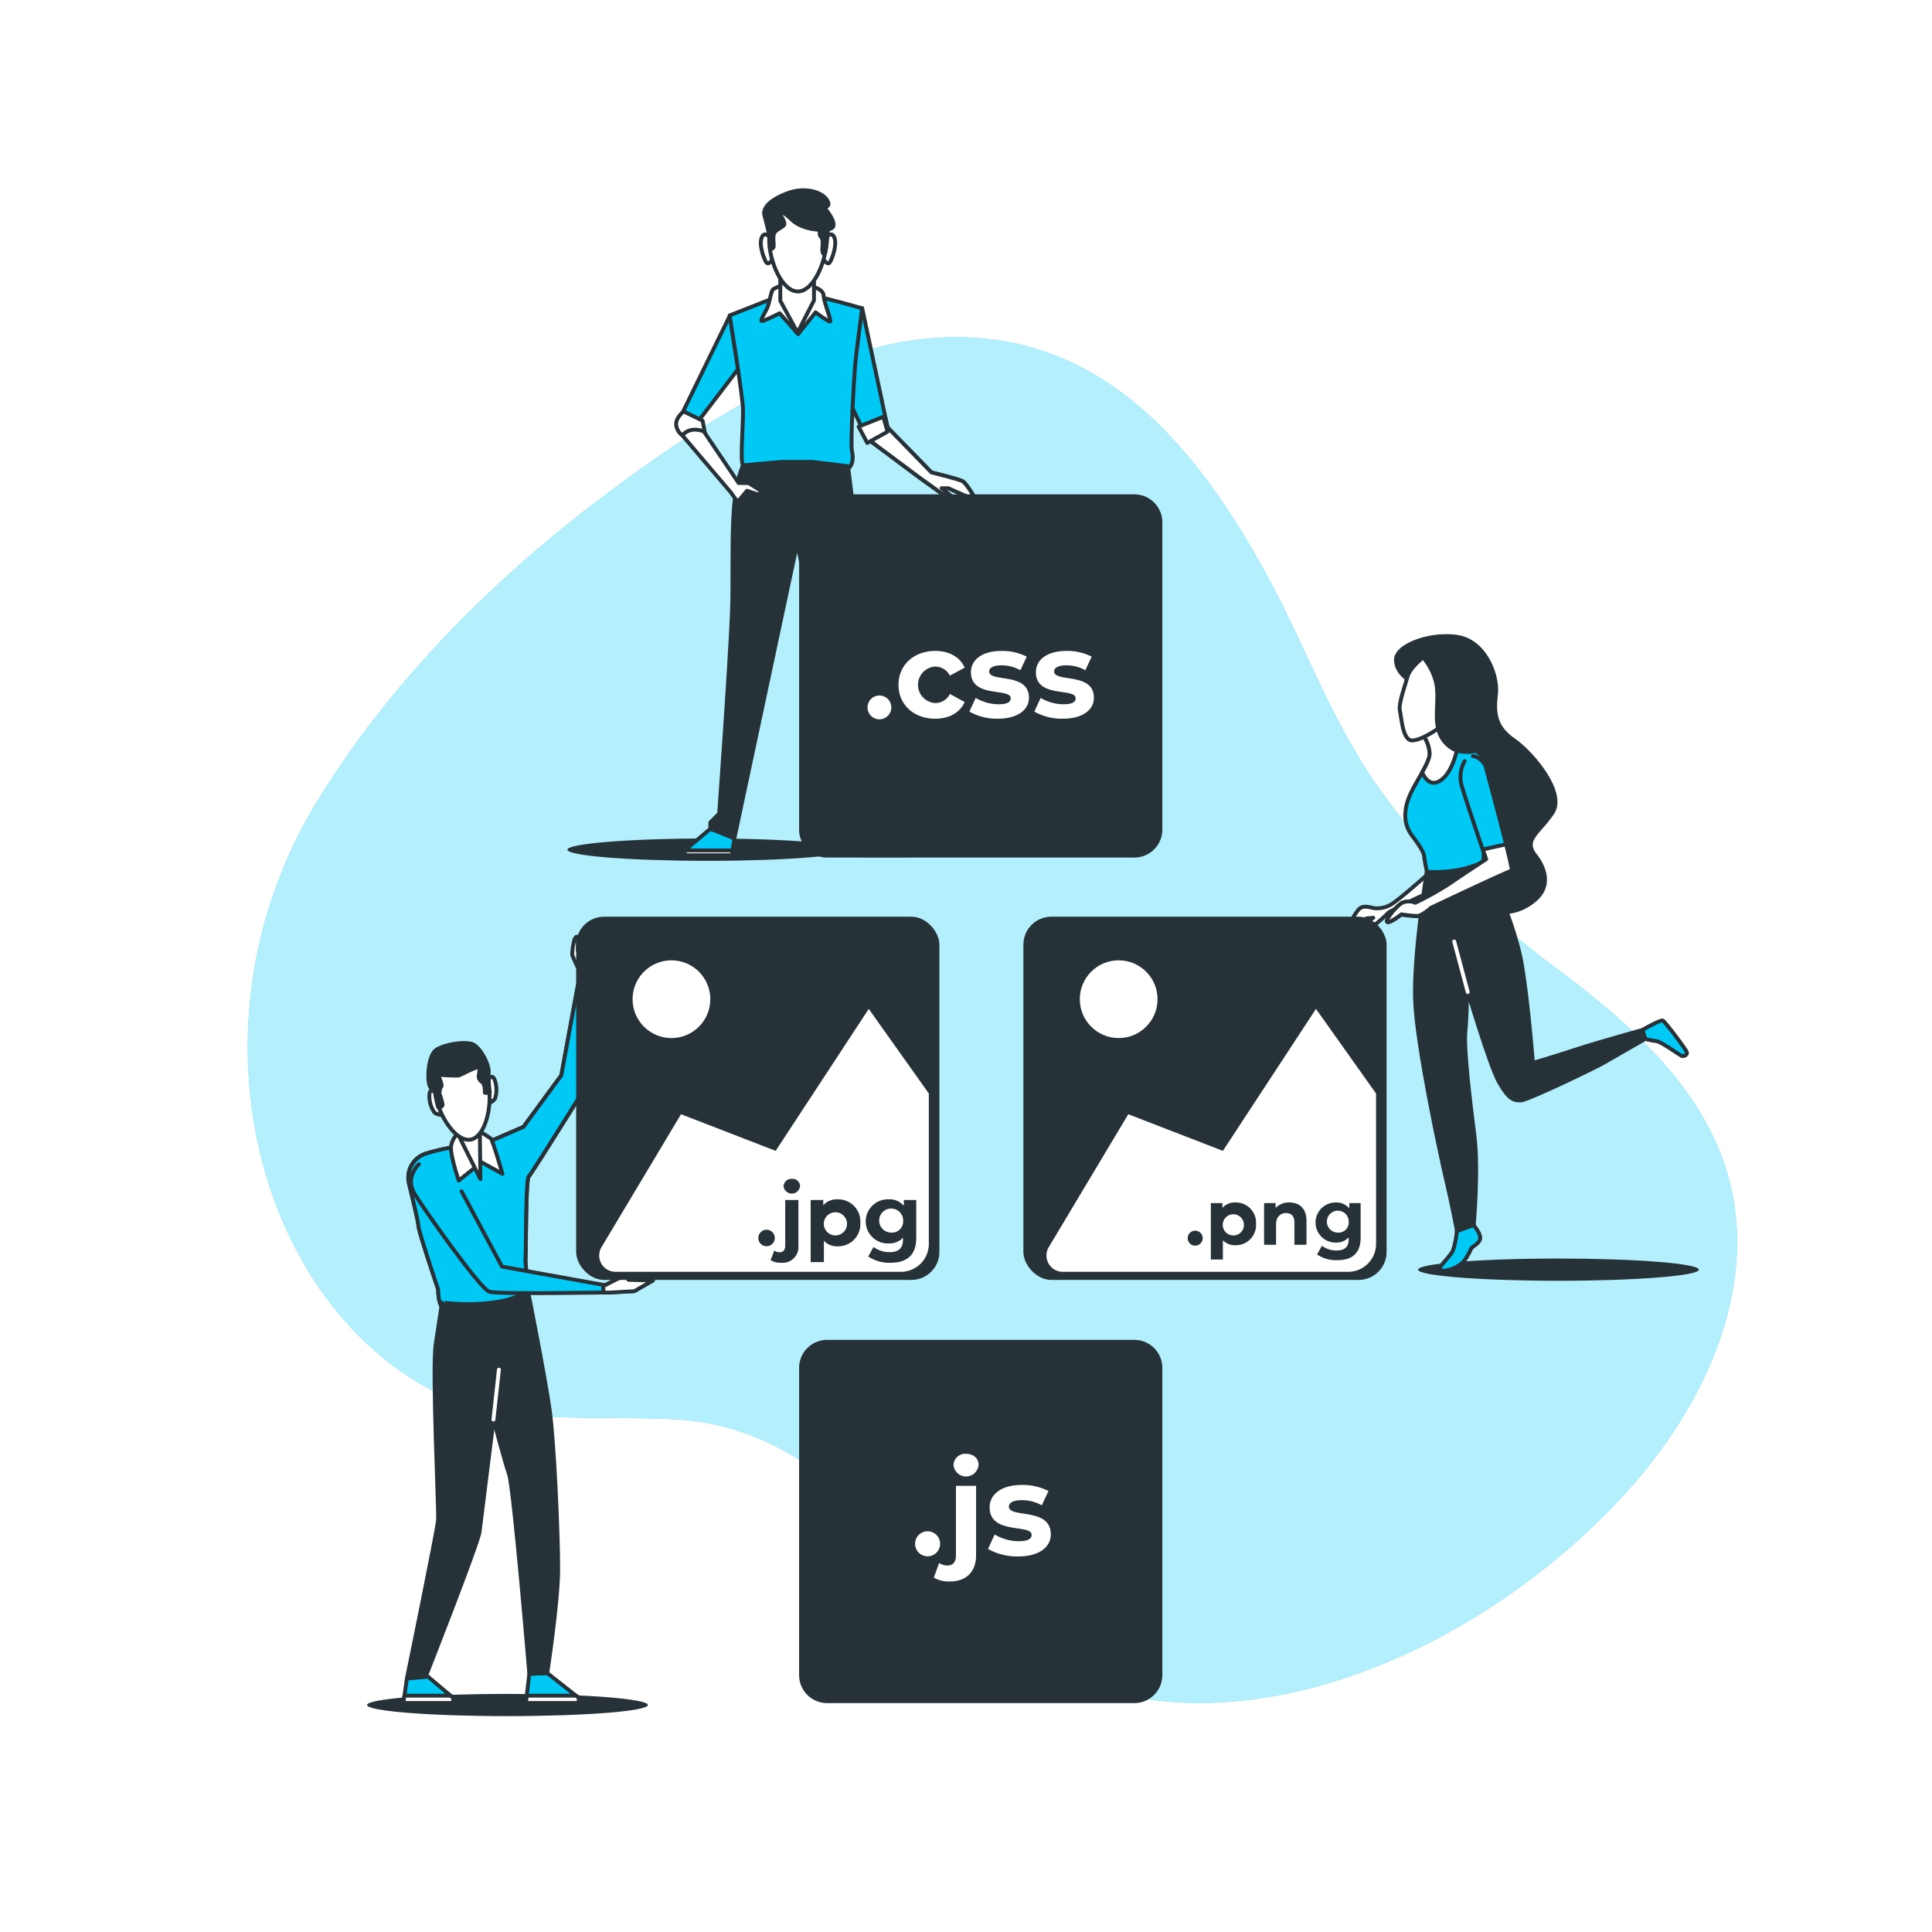
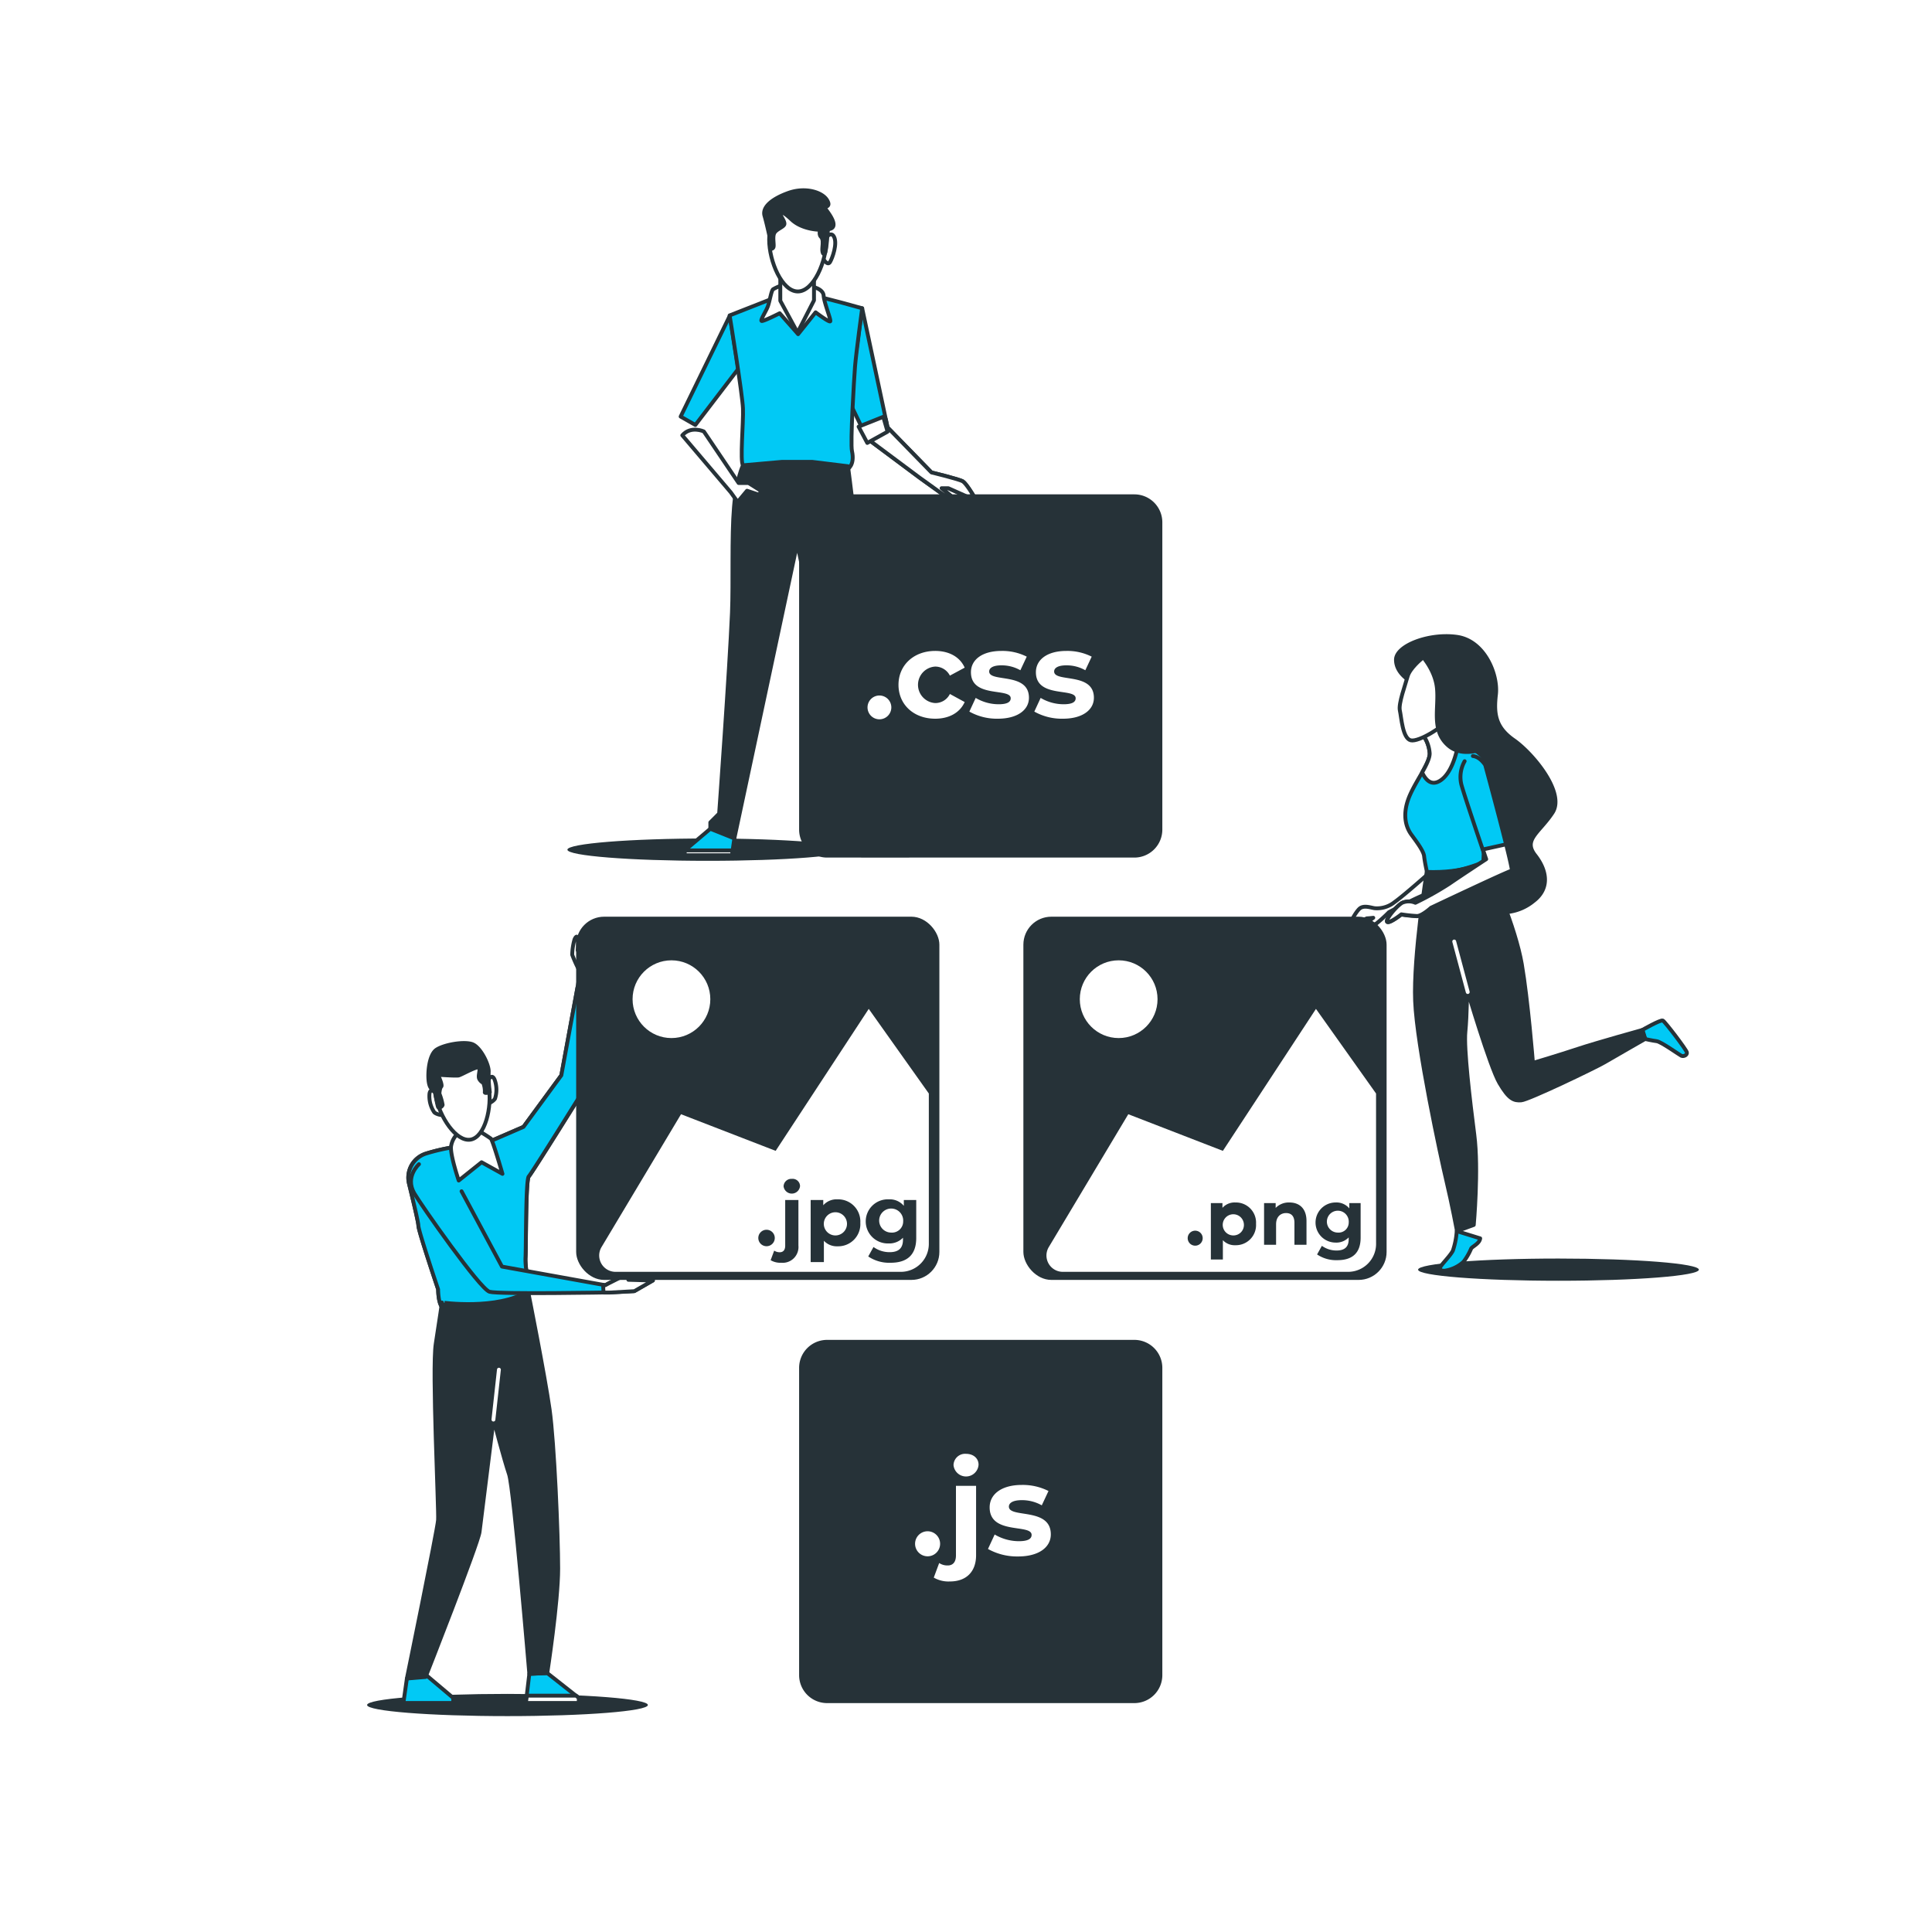
<svg xmlns="http://www.w3.org/2000/svg" class="animated" id="freepik_stories-static-assets" viewBox="0 0 500 500">
  <style>svg#freepik_stories-static-assets:not(.animated) .animable {opacity: 0;}svg#freepik_stories-static-assets.animated #freepik--character-3--inject-65 {animation: 1.5s Infinite  linear floating;animation-delay: 0s;}svg#freepik_stories-static-assets.animated #freepik--character-2--inject-65 {animation: 1.5s Infinite  linear floating;animation-delay: 0s;}svg#freepik_stories-static-assets.animated #freepik--character-1--inject-65 {animation: 1.5s Infinite  linear floating;animation-delay: 0s;}            @keyframes floating {                0% {                    opacity: 1;                    transform: translateY(0px);                }                50% {                    transform: translateY(-10px);                }                100% {                    opacity: 1;                    transform: translateY(0px);                }            }        </style>
  <g id="freepik--background-simple--inject-65" class="animable" style="transform-origin: 256.838px 263.998px;">
-     <path d="M209,96.13c-19.78,8.47-39.08,21.78-55.3,34.19-28.22,21.59-54,48-71.92,77.57-21.69,35.86-22.12,77.5-8.23,109.1,7.07,16.1,18.13,30.24,33.09,39.86,19.54,12.59,42.91,9.34,67.43,10.43,44.74,2,63.19,46.78,97.69,64.53,45.34,23.33,108.6-1.87,148.07-44.46,20.54-22.17,32.92-49.75,29-75.57-4.15-27.38-26.09-46.3-46.74-61.7a204.81,204.81,0,0,1-46-47.21C343.89,185.34,337,165,326.56,146.48c-17-30.25-41.62-62-84.73-59C231,88.22,219.93,91.43,209,96.13Z" style="fill: rgb(1, 201, 245); transform-origin: 256.838px 263.998px;" id="el304jsxvpt0o" class="animable" />
    <g id="elkntv3gt7ar8">
      <path d="M209,96.13c-19.78,8.47-39.08,21.78-55.3,34.19-28.22,21.59-54,48-71.92,77.57-21.69,35.86-22.12,77.5-8.23,109.1,7.07,16.1,18.13,30.24,33.09,39.86,19.54,12.59,42.91,9.34,67.43,10.43,44.74,2,63.19,46.78,97.69,64.53,45.34,23.33,108.6-1.87,148.07-44.46,20.54-22.17,32.92-49.75,29-75.57-4.15-27.38-26.09-46.3-46.74-61.7a204.81,204.81,0,0,1-46-47.21C343.89,185.34,337,165,326.56,146.48c-17-30.25-41.62-62-84.73-59C231,88.22,219.93,91.43,209,96.13Z" style="fill: rgb(255, 255, 255); opacity: 0.7; transform-origin: 256.838px 263.998px;" class="animable" />
    </g>
  </g>
  <g id="freepik--character-3--inject-65" class="animable" style="transform-origin: 394.466px 248.043px;">
    <path d="M439.67,328.59c0,1.58-16.27,2.87-36.34,2.87S367,330.17,367,328.59s16.27-2.88,36.33-2.88S439.67,327,439.67,328.59Z" style="fill: rgb(38, 50, 56); transform-origin: 403.335px 328.585px;" id="elbd9t0hbz1s7" class="animable" />
    <path d="M365.18,176.37s-3.9-2-3.9-5.63,8.53-6.94,15.75-5.93,10.7,9.83,10.12,14.89-.14,8.53,4.63,11.85,13.44,13.59,10,18.79-7.66,6.94-4.48,11,3.76,8.67-.43,11.85A12.82,12.82,0,0,1,383,234.77c-4.77-2.31-9.68-10.7-8.38-16.91s-2.89-24.43-4.05-30.93S368.07,176.66,365.18,176.37Z" style="fill: rgb(38, 50, 56); stroke: rgb(38, 50, 56); stroke-linecap: round; stroke-linejoin: round; transform-origin: 381.923px 200.371px;" id="eli96cgsau3bb" class="animable" />
    <path d="M370,225.81s-6.65,5.93-9.1,7.66a7.22,7.22,0,0,1-4.92,1.59c-.87,0-3-1-4.19.15s-2.89,4.48-2.46,4.77,4.05-2.32,4.48-2.32,1.59-.14,1.59-.14-3.18,2.31-2.46,2.74,2.61-.86,3.33-1.3a36.34,36.34,0,0,0,3.18-2.89s8.09-4.33,10-4.77,3.62-3.61,3.47-4.62A1.88,1.88,0,0,0,370,225.81Z" style="fill: rgb(255, 255, 255); stroke: rgb(38, 50, 56); stroke-linecap: round; stroke-linejoin: round; transform-origin: 361.096px 232.884px;" id="el6eodl1qsy5b" class="animable" />
    <path d="M368.07,190A9.07,9.07,0,0,1,370,195c0,2.75-4.19,7.81-5.64,12.14s-.28,7.23.87,8.82,3.18,4.19,3.33,5.64.72,4,.72,4,4.91,1.45,14.6-2.45c0,0,1-22.26.72-25.15s-4.19-4.77-6.07-5.06-4.05-1.45-4.77-2.89a13.55,13.55,0,0,1-1-2.75Z" style="fill: rgb(1, 201, 245); stroke: rgb(38, 50, 56); stroke-linecap: round; stroke-linejoin: round; transform-origin: 374.167px 206.582px;" id="el78np4wa2o5n" class="animable" />
    <path d="M377.37,192.73a6.27,6.27,0,0,1-3.66-2.62,13.55,13.55,0,0,1-1-2.75l-4.63,2.6A9.07,9.07,0,0,1,370,195c0,1.25-.87,3-1.95,4.91.84,1.82,2.41,3.77,4.94,1.93S376.76,195.76,377.37,192.73Z" style="fill: rgb(255, 255, 255); stroke: rgb(38, 50, 56); stroke-linecap: round; stroke-linejoin: round; transform-origin: 372.71px 194.97px;" id="elfa0igl3kg37" class="animable" />
    <path d="M367.84,170.53s-3,2.44-3.56,4.55-2.4,7-2,8.79.7,7.2,2.81,7.72,8.77-3.68,9.82-5.61,1.93-6.85-.35-11.59S368.72,168.78,367.84,170.53Z" style="fill: rgb(255, 255, 255); stroke: rgb(38, 50, 56); stroke-linecap: round; stroke-linejoin: round; transform-origin: 369.108px 180.665px;" id="elh9gd861r35v" class="animable" />
    <path d="M367.14,168.78s4.21,4,4.74,9.3-1.58,11,3,14.92,12.11-.53,12.11-.53a15.56,15.56,0,0,1-5.79-9.48c-.88-6-2.28-11.41-5.09-13.16S368.19,168.07,367.14,168.78Z" style="fill: rgb(38, 50, 56); stroke: rgb(38, 50, 56); stroke-linecap: round; stroke-linejoin: round; transform-origin: 377.065px 181.477px;" id="elirwaw6draw" class="animable" />
    <path d="M425,266.57s4.77-2.74,5.34-2.45,6.07,7.51,6.22,8.23-.87,1.16-1.45.87-5.2-3.61-6.36-3.76-3-.57-3-.57Z" style="fill: rgb(1, 201, 245); stroke: rgb(38, 50, 56); stroke-linecap: round; stroke-linejoin: round; transform-origin: 430.787px 268.704px;" id="el4ea44zvgybs" class="animable" />
-     <path d="M377,318.61a19.57,19.57,0,0,1-1,5.06c-.72,1.45-3.32,3.9-3.32,4.48s.43.72,1.15.72a9.19,9.19,0,0,0,4.92-2.31,16.08,16.08,0,0,0,2-3.47c.44-.58,2.17-1.3,2.32-2.6s-1.74-3.47-1.74-3.47Z" style="fill: rgb(1, 201, 245); stroke: rgb(38, 50, 56); stroke-linecap: round; stroke-linejoin: round; transform-origin: 377.879px 322.945px;" id="elfriij9onrsf" class="animable" />
+     <path d="M377,318.61a19.57,19.57,0,0,1-1,5.06c-.72,1.45-3.32,3.9-3.32,4.48s.43.72,1.15.72a9.19,9.19,0,0,0,4.92-2.31,16.08,16.08,0,0,0,2-3.47c.44-.58,2.17-1.3,2.32-2.6Z" style="fill: rgb(1, 201, 245); stroke: rgb(38, 50, 56); stroke-linecap: round; stroke-linejoin: round; transform-origin: 377.879px 322.945px;" id="elfriij9onrsf" class="animable" />
    <path d="M369.23,225.66s-3.47,21.69-3,33.4,6.65,40.47,8.1,46.54,2.74,13,2.74,13l4.34-1.59s1.3-14.31.15-23.27-2.75-22.41-2.32-26.74.44-11,.44-11,5.92,20.09,8.38,24.29,3.76,4.62,5.64,4.48,19.08-8.39,21.54-9.83,10.55-6.07,10.55-6.07l-.72-2.32s-12,3.33-16.77,4.92-11.57,3.61-11.57,3.61-1.3-16.33-2.89-25.58-7.8-24.29-10-26.31C383.83,223.21,379.06,226,369.23,225.66Z" style="fill: rgb(38, 50, 56); stroke: rgb(38, 50, 56); stroke-linecap: round; stroke-linejoin: round; transform-origin: 395.988px 270.895px;" id="elpqkhymks6up" class="animable" />
    <line x1="379.85" y1="256.74" x2="376.35" y2="243.66" style="fill: none; stroke: rgb(255, 255, 255); stroke-linecap: round; stroke-linejoin: round; transform-origin: 378.1px 250.2px;" id="elezh1hyvz8o" class="animable" />
    <path d="M379.05,197a8.31,8.31,0,0,0-.86,6c.86,3.2,6.4,19.41,6.4,19.41s-6.18,4.05-9.59,6.39a80.29,80.29,0,0,1-8.74,4.9,4.29,4.29,0,0,0-3.42,0c-1.49.86-4.47,4.48-3.83,4.91s3.62-1.92,3.62-1.92a38.69,38.69,0,0,0,4.05.43c1.28,0,3.63-2.14,3.63-2.14s20.25-9.59,20.89-9.59S384.38,198,384.38,198s-1.28-2.13-3.2-2.34" style="fill: rgb(1, 201, 245); stroke: rgb(38, 50, 56); stroke-linecap: round; stroke-linejoin: round; transform-origin: 375.08px 217.161px;" id="eld5osi5fgele" class="animable" />
    <path d="M389.78,218.51l-6,1.33c.51,1.52.85,2.51.85,2.51s-6.18,4.05-9.59,6.39a80.29,80.29,0,0,1-8.74,4.9,4.29,4.29,0,0,0-3.42,0c-1.49.86-4.47,4.48-3.83,4.91s3.62-1.92,3.62-1.92a38.69,38.69,0,0,0,4.05.43c1.28,0,3.63-2.14,3.63-2.14s20.25-9.59,20.89-9.59C391.41,225.33,390.75,222.42,389.78,218.51Z" style="fill: rgb(255, 255, 255); stroke: rgb(38, 50, 56); stroke-linecap: round; stroke-linejoin: round; transform-origin: 375.114px 228.556px;" id="eljj6ymjf5jjh" class="animable" />
  </g>
  <g id="freepik--character-2--inject-65" class="animable" style="transform-origin: 199.335px 136.01px;">
    <path d="M219.5,219.9c0,1.59-16.26,2.88-36.33,2.88s-36.33-1.29-36.33-2.88S163.1,217,183.17,217,219.5,218.32,219.5,219.9Z" style="fill: rgb(38, 50, 56); transform-origin: 183.17px 219.89px;" id="elllg9onzmdxr" class="animable" />
    <polygon points="188.88 81.68 176.15 107.81 179.96 109.98 191.05 95.48 188.88 81.68" style="fill: rgb(1, 201, 245); stroke: rgb(38, 50, 56); stroke-linecap: round; stroke-linejoin: round; transform-origin: 183.6px 95.83px;" id="eldcikn765akn" class="animable" />
    <path d="M223.13,79.78l6.57,30.84,11.36,11.65s7.28,1.75,8.15,2.33,2.62,3.5,2.62,3.5l-1.16.58-5.24-2.33h-1.75l3.2,2.62-.61.59-8.13-5.83-13.69-10.2-4.66-9.61Z" style="fill: rgb(1, 201, 245); stroke: rgb(38, 50, 56); stroke-linecap: round; stroke-linejoin: round; transform-origin: 235.81px 104.67px;" id="elks815y1nf7" class="animable" />
    <path d="M249.21,124.6c-.87-.58-8.15-2.33-8.15-2.33L229.7,110.62l-.45-2.09-5.59,3.36.79,1.64,13.69,10.2,8.13,5.83.61-.59-3.2-2.62h1.75l5.24,2.33,1.16-.58S250.09,125.19,249.21,124.6Z" style="fill: rgb(255, 255, 255); stroke: rgb(38, 50, 56); stroke-linecap: round; stroke-linejoin: round; transform-origin: 237.745px 119.045px;" id="elxjorxua0s58" class="animable" />
    <path d="M200.62,77l-11.79,4.63s3.31,20.4,3.45,24.1-.8,13.64,0,14.7,2.78,1.19,2.78,1.19l24.19-.12s2.07-1,1.24-4.77c-.46-2.07.52-18.41.79-21.86s1.85-15.09,1.85-15.09-9.8-2.78-12.45-3.18S202.61,75.67,200.62,77Z" style="fill: rgb(1, 201, 245); stroke: rgb(38, 50, 56); stroke-linecap: round; stroke-linejoin: round; transform-origin: 205.98px 98.885px;" id="el310c82d85" class="animable" />
    <path d="M203,73.65a12.52,12.52,0,0,0-2.94,1.22c-.48.49-.85,3.06-1.34,4.41s-2.08,3.67-1.59,3.79,4.65-2,4.65-2l4.77,5.41,4.53-5.65s3.54,2.69,3.79,2.32-1.59-4.77-1.71-6.6-2.82-2.45-4.41-2.57S203,73.65,203,73.65Z" style="fill: rgb(255, 255, 255); stroke: rgb(38, 50, 56); stroke-linecap: round; stroke-linejoin: round; transform-origin: 205.965px 80.065px;" id="eld0u28nn0zpj" class="animable" />
    <polygon points="201.94 70.69 201.94 77.84 206.4 86.06 210.66 77.74 210.66 70.27 201.94 70.69" style="fill: rgb(255, 255, 255); stroke: rgb(38, 50, 56); stroke-linecap: round; stroke-linejoin: round; transform-origin: 206.3px 78.165px;" id="elu2hvmzkc9wa" class="animable" />
-     <path d="M200.06,62.61s-1.8-3.21-2.81-1.4.4,5.61,1,6.61,1.6-.6,1.6-.6" style="fill: rgb(255, 255, 255); stroke: rgb(38, 50, 56); stroke-linecap: round; stroke-linejoin: round; transform-origin: 198.478px 64.403px;" id="el4cwx31uy5wn" class="animable" />
    <path d="M213,62.61s1.81-3.21,2.81-1.4-.4,5.61-1,6.61-1.61-.6-1.61-.6" style="fill: rgb(255, 255, 255); stroke: rgb(38, 50, 56); stroke-linecap: round; stroke-linejoin: round; transform-origin: 214.58px 64.403px;" id="elcqm7hjdsbjn" class="animable" />
    <path d="M213.89,62c0,5.64-3.32,13.43-7.42,13.43s-7.41-7.79-7.41-13.43,3.32-10.22,7.41-10.22S213.89,56.36,213.89,62Z" style="fill: rgb(255, 255, 255); stroke: rgb(38, 50, 56); stroke-linecap: round; stroke-linejoin: round; transform-origin: 206.475px 63.605px;" id="elltp11pmvev9" class="animable" />
    <path d="M212.31,59.17s-.51,1.46.11,2.08.52,1.55.41,2.8.21,2,.63,1.56.83-6.23.83-6.64S212.31,59.17,212.31,59.17Z" style="fill: rgb(38, 50, 56); stroke: rgb(38, 50, 56); stroke-linecap: round; stroke-linejoin: round; transform-origin: 213.201px 62.282px;" id="el180cvyfkf2b" class="animable" />
    <path d="M199.14,61.15l.21,3.21a.64.64,0,0,0,.83-.41c.21-.63-.31-2.6.21-3.63S202.88,58.76,203,58s-1-2.07-1-2.59.31-1,2.91,1.45,7.36,3,9.85,2.39-.52-4.36-1.14-5.19,1.66-.21.41-2.28-5.6-3.42-9.95-1.87-6.85,3.74-6.23,5.92S199.14,61.15,199.14,61.15Z" style="fill: rgb(38, 50, 56); stroke: rgb(38, 50, 56); stroke-linecap: round; stroke-linejoin: round; transform-origin: 206.744px 56.819px;" id="eldwunap5ycxo" class="animable" />
    <path d="M226.5,210.56s-2.69-37.08-3.31-52-3.73-37.9-3.73-37.9l-9.3-1.14h-7.71l-10.17.9s-1.73,3.65-2.32,10.77c-.66,7.84-.21,19.55-.53,27.37-.63,14.91-3.32,52-3.32,52l-2.28,2.28v1.65l6.22,2.49,16.15-75.81.11-.17.1.17L222.56,217l6.22-2.49v-1.65Z" style="fill: rgb(38, 50, 56); stroke: rgb(38, 50, 56); stroke-linecap: round; stroke-linejoin: round; transform-origin: 206.305px 168.26px;" id="el8uxhut47cmw" class="animable" />
    <polygon points="183.83 214.49 177.21 220.09 177.21 221.33 189.43 221.33 190.05 216.98 183.83 214.49" style="fill: rgb(1, 201, 245); stroke: rgb(38, 50, 56); stroke-linecap: round; stroke-linejoin: round; transform-origin: 183.63px 217.91px;" id="eltlrjdbvhgv" class="animable" />
    <polygon points="189.43 221.33 189.6 220.09 177.21 220.09 177.21 221.33 189.43 221.33" style="fill: rgb(255, 255, 255); stroke: rgb(38, 50, 56); stroke-linecap: round; stroke-linejoin: round; transform-origin: 183.405px 220.71px;" id="elomn631sml9" class="animable" />
    <polygon points="228.57 214.49 235.2 220.09 235.2 221.33 222.98 221.33 222.36 216.98 228.57 214.49" style="fill: rgb(1, 201, 245); stroke: rgb(38, 50, 56); stroke-linecap: round; stroke-linejoin: round; transform-origin: 228.78px 217.91px;" id="elbtss1a9htme" class="animable" />
    <polygon points="222.98 221.33 222.8 220.09 235.2 220.09 235.2 221.33 222.98 221.33" style="fill: rgb(255, 255, 255); stroke: rgb(38, 50, 56); stroke-linecap: round; stroke-linejoin: round; transform-origin: 229px 220.71px;" id="elap6ikmr10av" class="animable" />
    <polygon points="228.59 107.87 222.21 110.42 224.45 114.63 229.7 111.72 228.59 107.87" style="fill: rgb(255, 255, 255); stroke: rgb(38, 50, 56); stroke-linecap: round; stroke-linejoin: round; transform-origin: 225.955px 111.25px;" id="elmfbqspklrrg" class="animable" />
-     <path d="M181.85,108.89l-4.92-2.41s-2.15,1.66-1.93,3.5a3.75,3.75,0,0,0,1.61,2.69l5.87-.25Z" style="fill: rgb(255, 255, 255); stroke: rgb(38, 50, 56); stroke-linecap: round; stroke-linejoin: round; transform-origin: 178.732px 109.575px;" id="elnyexplirfqa" class="animable" />
    <path d="M193.71,125l-2.56,0-9-13.34s-3.35-1.55-5.57,1l12.57,14.79,1.75,2.46,2.43-2.91,3,1,.8-.85Z" style="fill: rgb(255, 255, 255); stroke: rgb(38, 50, 56); stroke-linecap: round; stroke-linejoin: round; transform-origin: 186.855px 120.552px;" id="elsp211j252s" class="animable" />
  </g>
  <g id="freepik--character-1--inject-65" class="animable" style="transform-origin: 131.985px 342.208px;">
    <path d="M167.67,441.25c0,1.59-16.27,2.88-36.34,2.88S95,442.84,95,441.25s16.27-2.87,36.33-2.87S167.67,439.67,167.67,441.25Z" style="fill: rgb(38, 50, 56); transform-origin: 131.335px 441.255px;" id="elby6j8xkrjn7" class="animable" />
    <polygon points="110.3 433.52 117.29 439.42 117.29 440.73 104.4 440.73 105.3 434.4 110.3 433.52" style="fill: rgb(1, 201, 245); stroke: rgb(38, 50, 56); stroke-linecap: round; stroke-linejoin: round; transform-origin: 110.845px 437.125px;" id="el54cgt7t4aj7" class="animable" />
    <path d="M126.41,279.47s.85-1.7,1.56-.14a7.51,7.51,0,0,1,.14,5c-.43.71-2.13,1.7-2.13,1S126.41,279.47,126.41,279.47Z" style="fill: rgb(255, 255, 255); stroke: rgb(38, 50, 56); stroke-linecap: round; stroke-linejoin: round; transform-origin: 127.226px 282.12px;" id="el6foqxqe0t7q" class="animable" />
    <path d="M112.68,282.78s-1.29-1.4-1.53.29a7.44,7.44,0,0,0,1.25,4.81c.6.56,2.51,1,2.32.36S112.68,282.78,112.68,282.78Z" style="fill: rgb(255, 255, 255); stroke: rgb(38, 50, 56); stroke-linecap: round; stroke-linejoin: round; transform-origin: 112.928px 285.396px;" id="elm56ndtfx3c8" class="animable" />
    <path d="M117.58,296.86c2,0,6.59-.33,6.59-.33l11.31-4.9,9.79-13.34,4.9-26.68a33.33,33.33,0,0,1-2.08-4.51,15.62,15.62,0,0,1,.6-4s.61-1.41.81-.2a14,14,0,0,1,0,3l.61,1a46.44,46.44,0,0,1,1.61-5.85c.61-1.21,2-.81,2,0s.61,2.83.81,4.44-2,6.8-2,6.8l-.67,28.54s-14.19,22.8-15,23.64-.68,18.24-.84,20.94,1,7.77.67,8.78-1.86,3.72-6.92,4.9-14.36.34-15.37-.84-1-4.56-1-4.56-5.11-15.14-5.11-16.5c0-.79-1.34-6.43-2.45-10.95a6.43,6.43,0,0,1,4.37-7.67A51,51,0,0,1,117.58,296.86Z" style="fill: rgb(255, 255, 255); stroke: rgb(38, 50, 56); stroke-linecap: round; stroke-linejoin: round; transform-origin: 130.1px 289.972px;" id="el6woglpoyb8o" class="animable" />
    <path d="M124.17,296.53l11.31-4.9,9.79-13.34,4.16-22.62,3,.09-.59,25.06s-14.19,22.8-15,23.64-.68,18.24-.84,20.94,1,7.77.67,8.78-1.86,3.72-6.92,4.9-14.36.34-15.37-.84-1-4.56-1-4.56-5.11-15.14-5.11-16.5c0-.78-1.31-6.3-2.41-10.79a6.6,6.6,0,0,1,4.48-7.88,50.21,50.21,0,0,1,7.26-1.65C119.61,296.86,124.17,296.53,124.17,296.53Z" style="fill: rgb(1, 201, 245); stroke: rgb(38, 50, 56); stroke-linecap: round; stroke-linejoin: round; transform-origin: 129.05px 297.66px;" id="elnb9j6ng5jj" class="animable" />
    <path d="M123.49,292.47a34.74,34.74,0,0,1,3.55,2.2c.5.51,3,9.12,3,9.12l-5.41-3-5.91,4.73s-2.19-6.42-2-8.78a5.81,5.81,0,0,1,2.36-3.89Z" style="fill: rgb(255, 255, 255); stroke: rgb(38, 50, 56); stroke-linecap: round; stroke-linejoin: round; transform-origin: 123.374px 298.995px;" id="el68jdcvrjks8" class="animable" />
-     <polygon points="124.17 291.8 124.33 305.14 118.26 292.98 124.17 291.8" style="fill: rgb(255, 255, 255); stroke: rgb(38, 50, 56); stroke-linecap: round; stroke-linejoin: round; transform-origin: 121.295px 298.47px;" id="el19ywhtzxwwp" class="animable" />
    <path d="M112.79,283.7c.91,5.23,5.25,11.89,9,11.23s5.6-8.41,4.69-13.64-4.74-8.92-8.53-8.25S111.87,278.47,112.79,283.7Z" style="fill: rgb(255, 255, 255); stroke: rgb(38, 50, 56); stroke-linecap: round; stroke-linejoin: round; transform-origin: 119.648px 283.968px;" id="elz5tpv8bcr" class="animable" />
    <path d="M126.77,282.67s-1.5.47-1.29-.09a6,6,0,0,0-.41-2.33,2.5,2.5,0,0,1-1-.95c-.44-.72.14-1.94,0-2.87s-4.64,1.77-5.42,1.91-5.31-.19-5.31-.19,1.27,2.65.86,3.05-.48,1.84-.48,1.84a14.73,14.73,0,0,1,.83,2.89c-.08.49-1,1-1.19.53s-.94-4.47-.94-4.47-1.06.34-1.44-1.83,0-7.2,2-8.51,7-2.18,9.18-1.45,4.47,5.46,4.31,7.24A32.68,32.68,0,0,0,126.77,282.67Z" style="fill: rgb(38, 50, 56); stroke: rgb(38, 50, 56); stroke-linecap: round; stroke-linejoin: round; transform-origin: 118.809px 278.29px;" id="elef1vmoq6kbi" class="animable" />
-     <polygon points="117.29 439.42 117.29 440.73 104.4 440.73 104.67 438.84 116.61 438.84 117.29 439.42" style="fill: rgb(255, 255, 255); stroke: rgb(38, 50, 56); stroke-linecap: round; stroke-linejoin: round; transform-origin: 110.845px 439.785px;" id="el4geh606dqux" class="animable" />
    <polygon points="141.63 432.99 149.79 439.42 149.79 440.73 136.09 440.73 136.99 433.19 141.63 432.99" style="fill: rgb(1, 201, 245); stroke: rgb(38, 50, 56); stroke-linecap: round; stroke-linejoin: round; transform-origin: 142.94px 436.86px;" id="el7tpwgijb8cj" class="animable" />
    <polygon points="149.79 439.42 149.79 440.73 136.09 440.73 136.36 438.84 149.1 438.84 149.79 439.42" style="fill: rgb(255, 255, 255); stroke: rgb(38, 50, 56); stroke-linecap: round; stroke-linejoin: round; transform-origin: 142.94px 439.785px;" id="el0m54008vdbmj" class="animable" />
    <path d="M136.66,334.18s4.36,21.91,5.58,30.59,2.22,32.49,2.22,41.17S141.63,433,141.63,433l-4.64.2s-4-48-5.25-51.67-4-14.13-4-14.13-3.23,26-3.63,29.07S110.14,434,110.14,434l-4.84.4s7.87-38.35,8.07-41-1.61-39.16-.6-45.62,1.61-10.69,1.61-10.69S128.67,339.12,136.66,334.18Z" style="fill: rgb(38, 50, 56); stroke: rgb(38, 50, 56); stroke-linecap: round; stroke-linejoin: round; transform-origin: 124.88px 384.29px;" id="elohn61ol1zsb" class="animable" />
    <line x1="127.7" y1="367.39" x2="129.12" y2="354.47" style="fill: none; stroke: rgb(255, 255, 255); stroke-linecap: round; stroke-linejoin: round; transform-origin: 128.41px 360.93px;" id="el5ehbl656qz7" class="animable" />
    <path d="M108.43,301.29s-3.67,3.24-1.23,7.51c1.65,2.87,17,24.82,19.5,25.51s31.14.16,31.14.16l6.32-.35,4.81-2.76-6.35-.19s4-2.15,2.09-2.05-8.07,3.49-8.07,3.49l-26.73-4.82L119.45,308.3" style="fill: rgb(1, 201, 245); stroke: rgb(38, 50, 56); stroke-linecap: round; stroke-linejoin: round; transform-origin: 137.666px 317.977px;" id="elnvuowansk7" class="animable" />
    <path d="M164.71,329.12c-1.93.11-8.07,3.49-8.07,3.49l-.56-.1.11,2,1.65,0,6.32-.35,4.81-2.76-6.35-.19S166.63,329,164.71,329.12Z" style="fill: rgb(255, 255, 255); stroke: rgb(38, 50, 56); stroke-linecap: round; stroke-linejoin: round; transform-origin: 162.525px 331.813px;" id="el9bjsudqic3a" class="animable" />
  </g>
  <g id="freepik--Icons--inject-65" class="animable animator-active" style="transform-origin: 253.98px 284.35px;">
    <rect x="264.85" y="237.24" width="94" height="94" rx="7.24" style="fill: rgb(38, 50, 56); transform-origin: 311.85px 284.24px;" id="elock75doqhvr" class="animable" />
    <path d="M356.12,283,340.57,261.1l-24.09,36.74L292,288.36l-20.58,34.39a4.23,4.23,0,0,0,3.63,6.4h73.84a7.24,7.24,0,0,0,7.24-7.24Z" style="fill: rgb(255, 255, 255); transform-origin: 313.476px 295.125px;" id="elqnyuodzart" class="animable" />
    <circle cx="289.51" cy="258.59" r="10.06" style="fill: rgb(255, 255, 255); transform-origin: 289.51px 258.59px;" id="el4eun0ccobnj" class="animable" />
    <path d="M307.38,320.3a1.94,1.94,0,0,1,3.87,0,1.94,1.94,0,1,1-3.87,0Z" style="fill: rgb(38, 50, 56); transform-origin: 309.315px 320.439px;" id="elgoeoed13mz" class="animable" />
    <path d="M325.06,316.73a5.22,5.22,0,0,1-5.35,5.53,4.17,4.17,0,0,1-3.23-1.3v5h-3.11V311.36h3v1.23a4.2,4.2,0,0,1,3.37-1.39A5.21,5.21,0,0,1,325.06,316.73Zm-3.15,0a2.74,2.74,0,1,0-2.73,3A2.71,2.71,0,0,0,321.91,316.73Z" style="fill: rgb(38, 50, 56); transform-origin: 319.22px 318.577px;" id="eloledywc1br" class="animable" />
    <path d="M338.12,316v6.15H335v-5.67c0-1.74-.8-2.54-2.17-2.54s-2.58.92-2.58,2.9v5.31h-3.11V311.36h3v1.25a4.74,4.74,0,0,1,3.56-1.41C336.2,311.2,338.12,312.67,338.12,316Z" style="fill: rgb(38, 50, 56); transform-origin: 332.63px 316.673px;" id="el7nqt8zy5cb" class="animable" />
    <path d="M352.13,311.36v8.94c0,4-2.16,5.83-6,5.83a8.83,8.83,0,0,1-5.27-1.48l1.24-2.23a6.44,6.44,0,0,0,3.79,1.21c2.19,0,3.15-1,3.15-2.93v-.46a4.41,4.41,0,0,1-3.39,1.34,5.19,5.19,0,1,1,0-10.38,4.32,4.32,0,0,1,3.55,1.53v-1.37Zm-3.08,5a2.83,2.83,0,1,0-2.81,2.63A2.61,2.61,0,0,0,349.05,316.39Z" style="fill: rgb(38, 50, 56); transform-origin: 346.295px 318.665px;" id="ell70rjh046" class="animable" />
    <rect x="149.11" y="237.24" width="94" height="94" rx="7.24" style="fill: rgb(38, 50, 56); transform-origin: 196.11px 284.24px;" id="elxwb786leaer" class="animable" />
    <path d="M240.38,283,224.83,261.1l-24.09,36.74-24.49-9.48-20.58,34.39a4.23,4.23,0,0,0,3.62,6.4h73.85a7.24,7.24,0,0,0,7.24-7.24Z" style="fill: rgb(255, 255, 255); transform-origin: 197.725px 295.125px;" id="elaj1g37q7q3d" class="animable" />
    <circle cx="173.77" cy="258.59" r="10.06" style="fill: rgb(255, 255, 255); transform-origin: 173.77px 258.59px;" id="elfwgsqg2slwe" class="animable" />
    <path d="M196.25,320.39a2.13,2.13,0,0,1,4.26,0,2.13,2.13,0,1,1-4.26,0Z" style="fill: rgb(38, 50, 56); transform-origin: 198.38px 320.39px;" id="elfw29lt1b319" class="animable" />
    <path d="M199.44,326.14l.92-2.48a2.54,2.54,0,0,0,1.45.42c.85,0,1.4-.55,1.4-1.71V310.56h3.42v11.78a4.09,4.09,0,0,1-4.45,4.46A5,5,0,0,1,199.44,326.14ZM202.79,307a2,2,0,0,1,2.13-1.91,1.92,1.92,0,0,1,2.13,1.84,2.14,2.14,0,0,1-4.26.07Z" style="fill: rgb(38, 50, 56); transform-origin: 203.245px 315.948px;" id="el9t990qa6e9k" class="animable" />
    <path d="M222.65,316.46a5.73,5.73,0,0,1-5.88,6.08,4.56,4.56,0,0,1-3.55-1.43v5.51H209.8V310.56h3.26v1.36a4.6,4.6,0,0,1,3.71-1.53A5.73,5.73,0,0,1,222.65,316.46Zm-3.46,0a3,3,0,1,0-3,3.27A3,3,0,0,0,219.19,316.46Z" style="fill: rgb(38, 50, 56); transform-origin: 216.23px 318.501px;" id="elm68k50ck9o8" class="animable" />
    <path d="M237.12,310.56v9.83c0,4.39-2.37,6.41-6.63,6.41a9.68,9.68,0,0,1-5.79-1.63l1.36-2.45a7.06,7.06,0,0,0,4.17,1.34c2.41,0,3.46-1.1,3.46-3.23v-.51A4.85,4.85,0,0,1,230,321.8a5.71,5.71,0,1,1,0-11.41,4.74,4.74,0,0,1,3.91,1.68v-1.51Zm-3.38,5.53a3.11,3.11,0,1,0-3.1,2.9A2.88,2.88,0,0,0,233.74,316.09Z" style="fill: rgb(38, 50, 56); transform-origin: 230.586px 318.595px;" id="el5wn0t6jj3ut" class="animable" />
    <path d="M206.81,214.7V135.18a7.24,7.24,0,0,1,7.24-7.24h79.52a7.24,7.24,0,0,1,7.24,7.24V214.7a7.24,7.24,0,0,1-7.24,7.24H214.05A7.24,7.24,0,0,1,206.81,214.7Z" style="fill: rgb(38, 50, 56); transform-origin: 253.81px 174.94px;" id="el7l9gjcy0ktg" class="animable" />
    <path d="M224.52,182.9a3.08,3.08,0,0,1,6.15,0,3.08,3.08,0,1,1-6.15,0Z" style="fill: rgb(255, 255, 255); transform-origin: 227.595px 183.076px;" id="elje20oomgoie" class="animable" />
    <path d="M232.53,177.23c0-5.13,4-8.77,9.5-8.77,3.58,0,6.4,1.55,7.63,4.33l-3.83,2.06a4.26,4.26,0,0,0-3.83-2.34,4.73,4.73,0,0,0,0,9.44,4.19,4.19,0,0,0,3.83-2.35l3.83,2.09c-1.23,2.73-4,4.31-7.63,4.31C236.49,186,232.53,182.36,232.53,177.23Z" style="fill: rgb(255, 255, 255); transform-origin: 241.095px 177.23px;" id="elx35ztvwkkv" class="animable" />
    <path d="M250.87,184.16l1.64-3.54a11.66,11.66,0,0,0,5.92,1.64c2.28,0,3.14-.6,3.14-1.55,0-2.79-10.29.06-10.29-6.74,0-3.23,2.91-5.51,7.88-5.51a14,14,0,0,1,6.56,1.48l-1.65,3.52a9.8,9.8,0,0,0-4.91-1.27c-2.21,0-3.16.7-3.16,1.59,0,2.91,10.29.09,10.29,6.8,0,3.17-3,5.42-8.05,5.42A14.53,14.53,0,0,1,250.87,184.16Z" style="fill: rgb(255, 255, 255); transform-origin: 258.58px 177.23px;" id="eldkt9wwbevjp" class="animable" />
    <path d="M267.68,184.16l1.64-3.54a11.7,11.7,0,0,0,5.93,1.64c2.28,0,3.13-.6,3.13-1.55,0-2.79-10.29.06-10.29-6.74,0-3.23,2.91-5.51,7.88-5.51a14,14,0,0,1,6.56,1.48l-1.65,3.52a9.78,9.78,0,0,0-4.91-1.27c-2.21,0-3.16.7-3.16,1.59,0,2.91,10.29.09,10.29,6.8,0,3.17-3,5.42-8,5.42A14.55,14.55,0,0,1,267.68,184.16Z" style="fill: rgb(255, 255, 255); transform-origin: 275.39px 177.23px;" id="el7nq66pacdav" class="animable" />
    <path d="M206.81,433.49V354a7.24,7.24,0,0,1,7.24-7.24h79.52a7.24,7.24,0,0,1,7.24,7.24v79.52a7.24,7.24,0,0,1-7.24,7.24H214.05A7.24,7.24,0,0,1,206.81,433.49Z" style="fill: rgb(38, 50, 56); transform-origin: 253.81px 393.76px;" id="el3j3zgozoovk" class="animable" />
    <path d="M236.82,399.53a3.24,3.24,0,0,1,6.48,0,3.24,3.24,0,1,1-6.48,0Z" style="fill: rgb(255, 255, 255); transform-origin: 240.06px 399.53px;" id="elck6mgnhdna" class="animable" />
    <path d="M241.66,408.28l1.4-3.77a3.85,3.85,0,0,0,2.21.63c1.3,0,2.13-.83,2.13-2.6v-18h5.21V402.5c0,4.15-2.43,6.78-6.78,6.78A7.58,7.58,0,0,1,241.66,408.28Zm5.11-29.12a3,3,0,0,1,3.24-2.91c1.94,0,3.24,1.2,3.24,2.81a3.25,3.25,0,0,1-6.48.1Z" style="fill: rgb(255, 255, 255); transform-origin: 247.455px 392.765px;" id="eli77vi3klyqo" class="animable" />
    <path d="M255.69,400.87l1.73-3.74a12.36,12.36,0,0,0,6.25,1.73c2.4,0,3.31-.63,3.31-1.63,0-2.94-10.86.06-10.86-7.12,0-3.4,3.07-5.81,8.32-5.81a14.78,14.78,0,0,1,6.91,1.57l-1.74,3.71a10.34,10.34,0,0,0-5.17-1.34c-2.34,0-3.34.74-3.34,1.67,0,3.07,10.85.1,10.85,7.18,0,3.34-3.1,5.72-8.48,5.72A15.44,15.44,0,0,1,255.69,400.87Z" style="fill: rgb(255, 255, 255); transform-origin: 263.82px 393.555px;" id="elbgd6oag2fgj" class="animable" />
  </g>
  <defs>
    <filter id="active" height="200%" />
    <filter id="hover" height="200%" />
  </defs>
</svg>